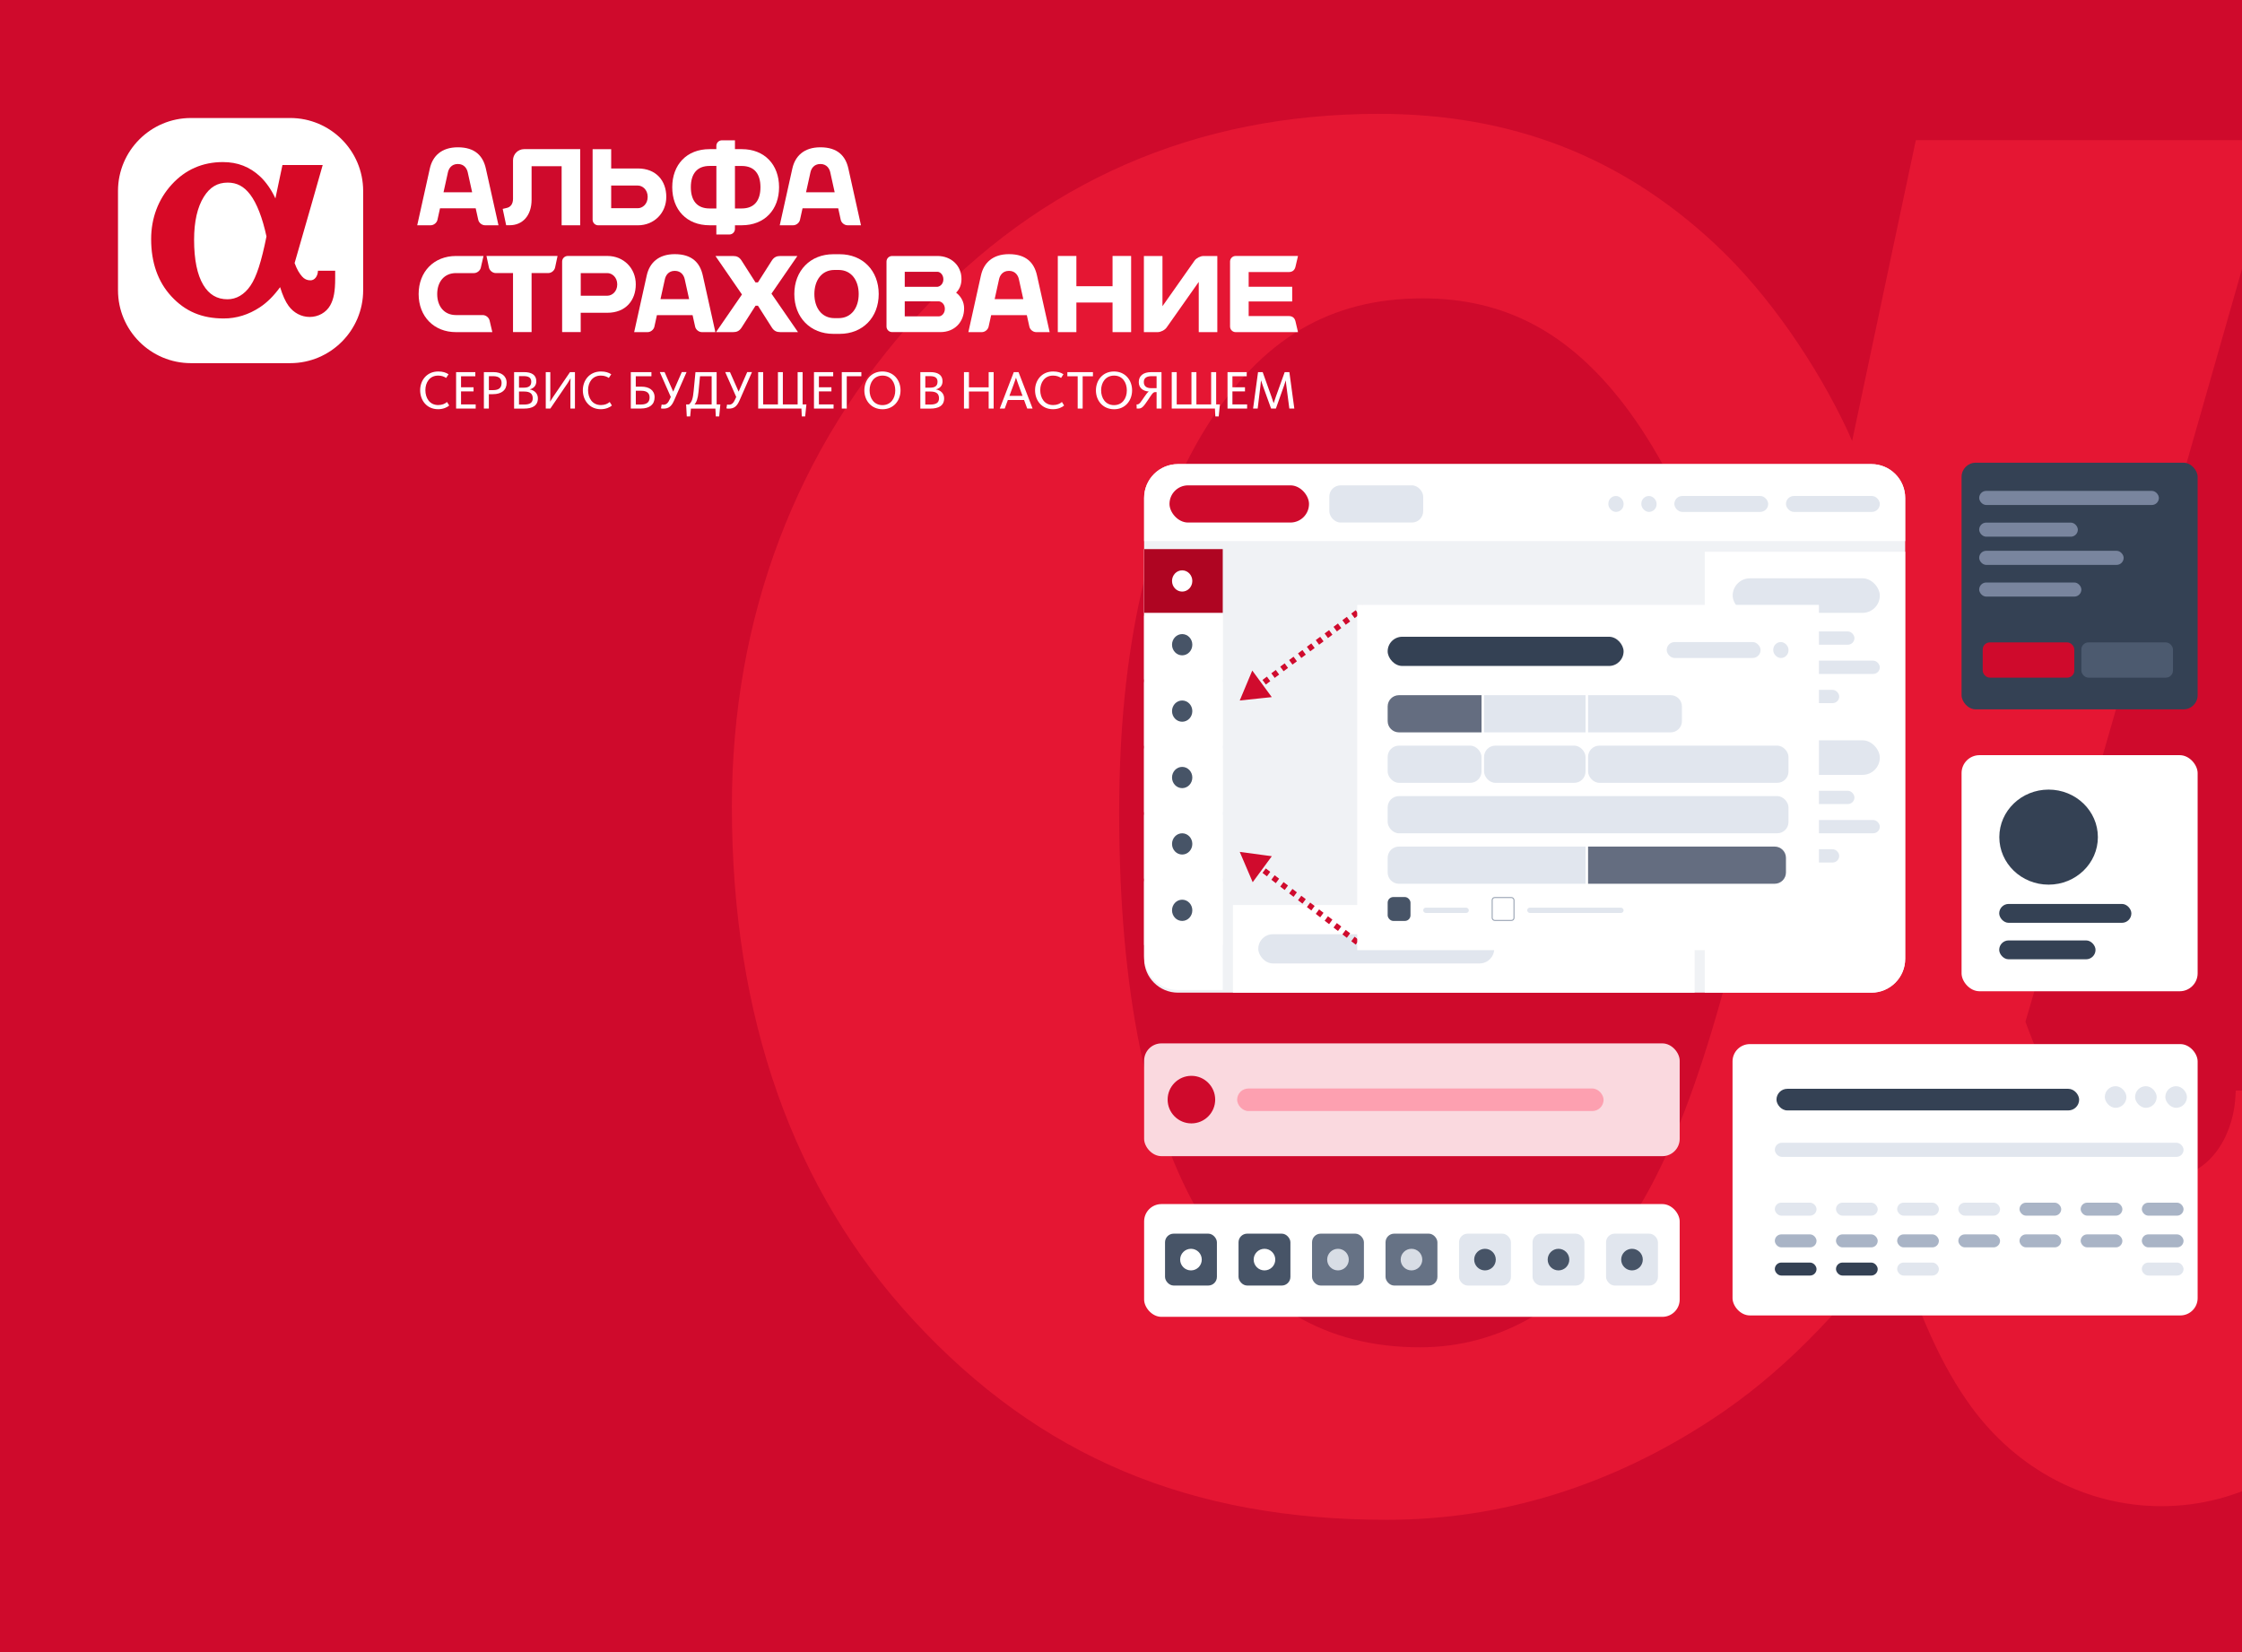
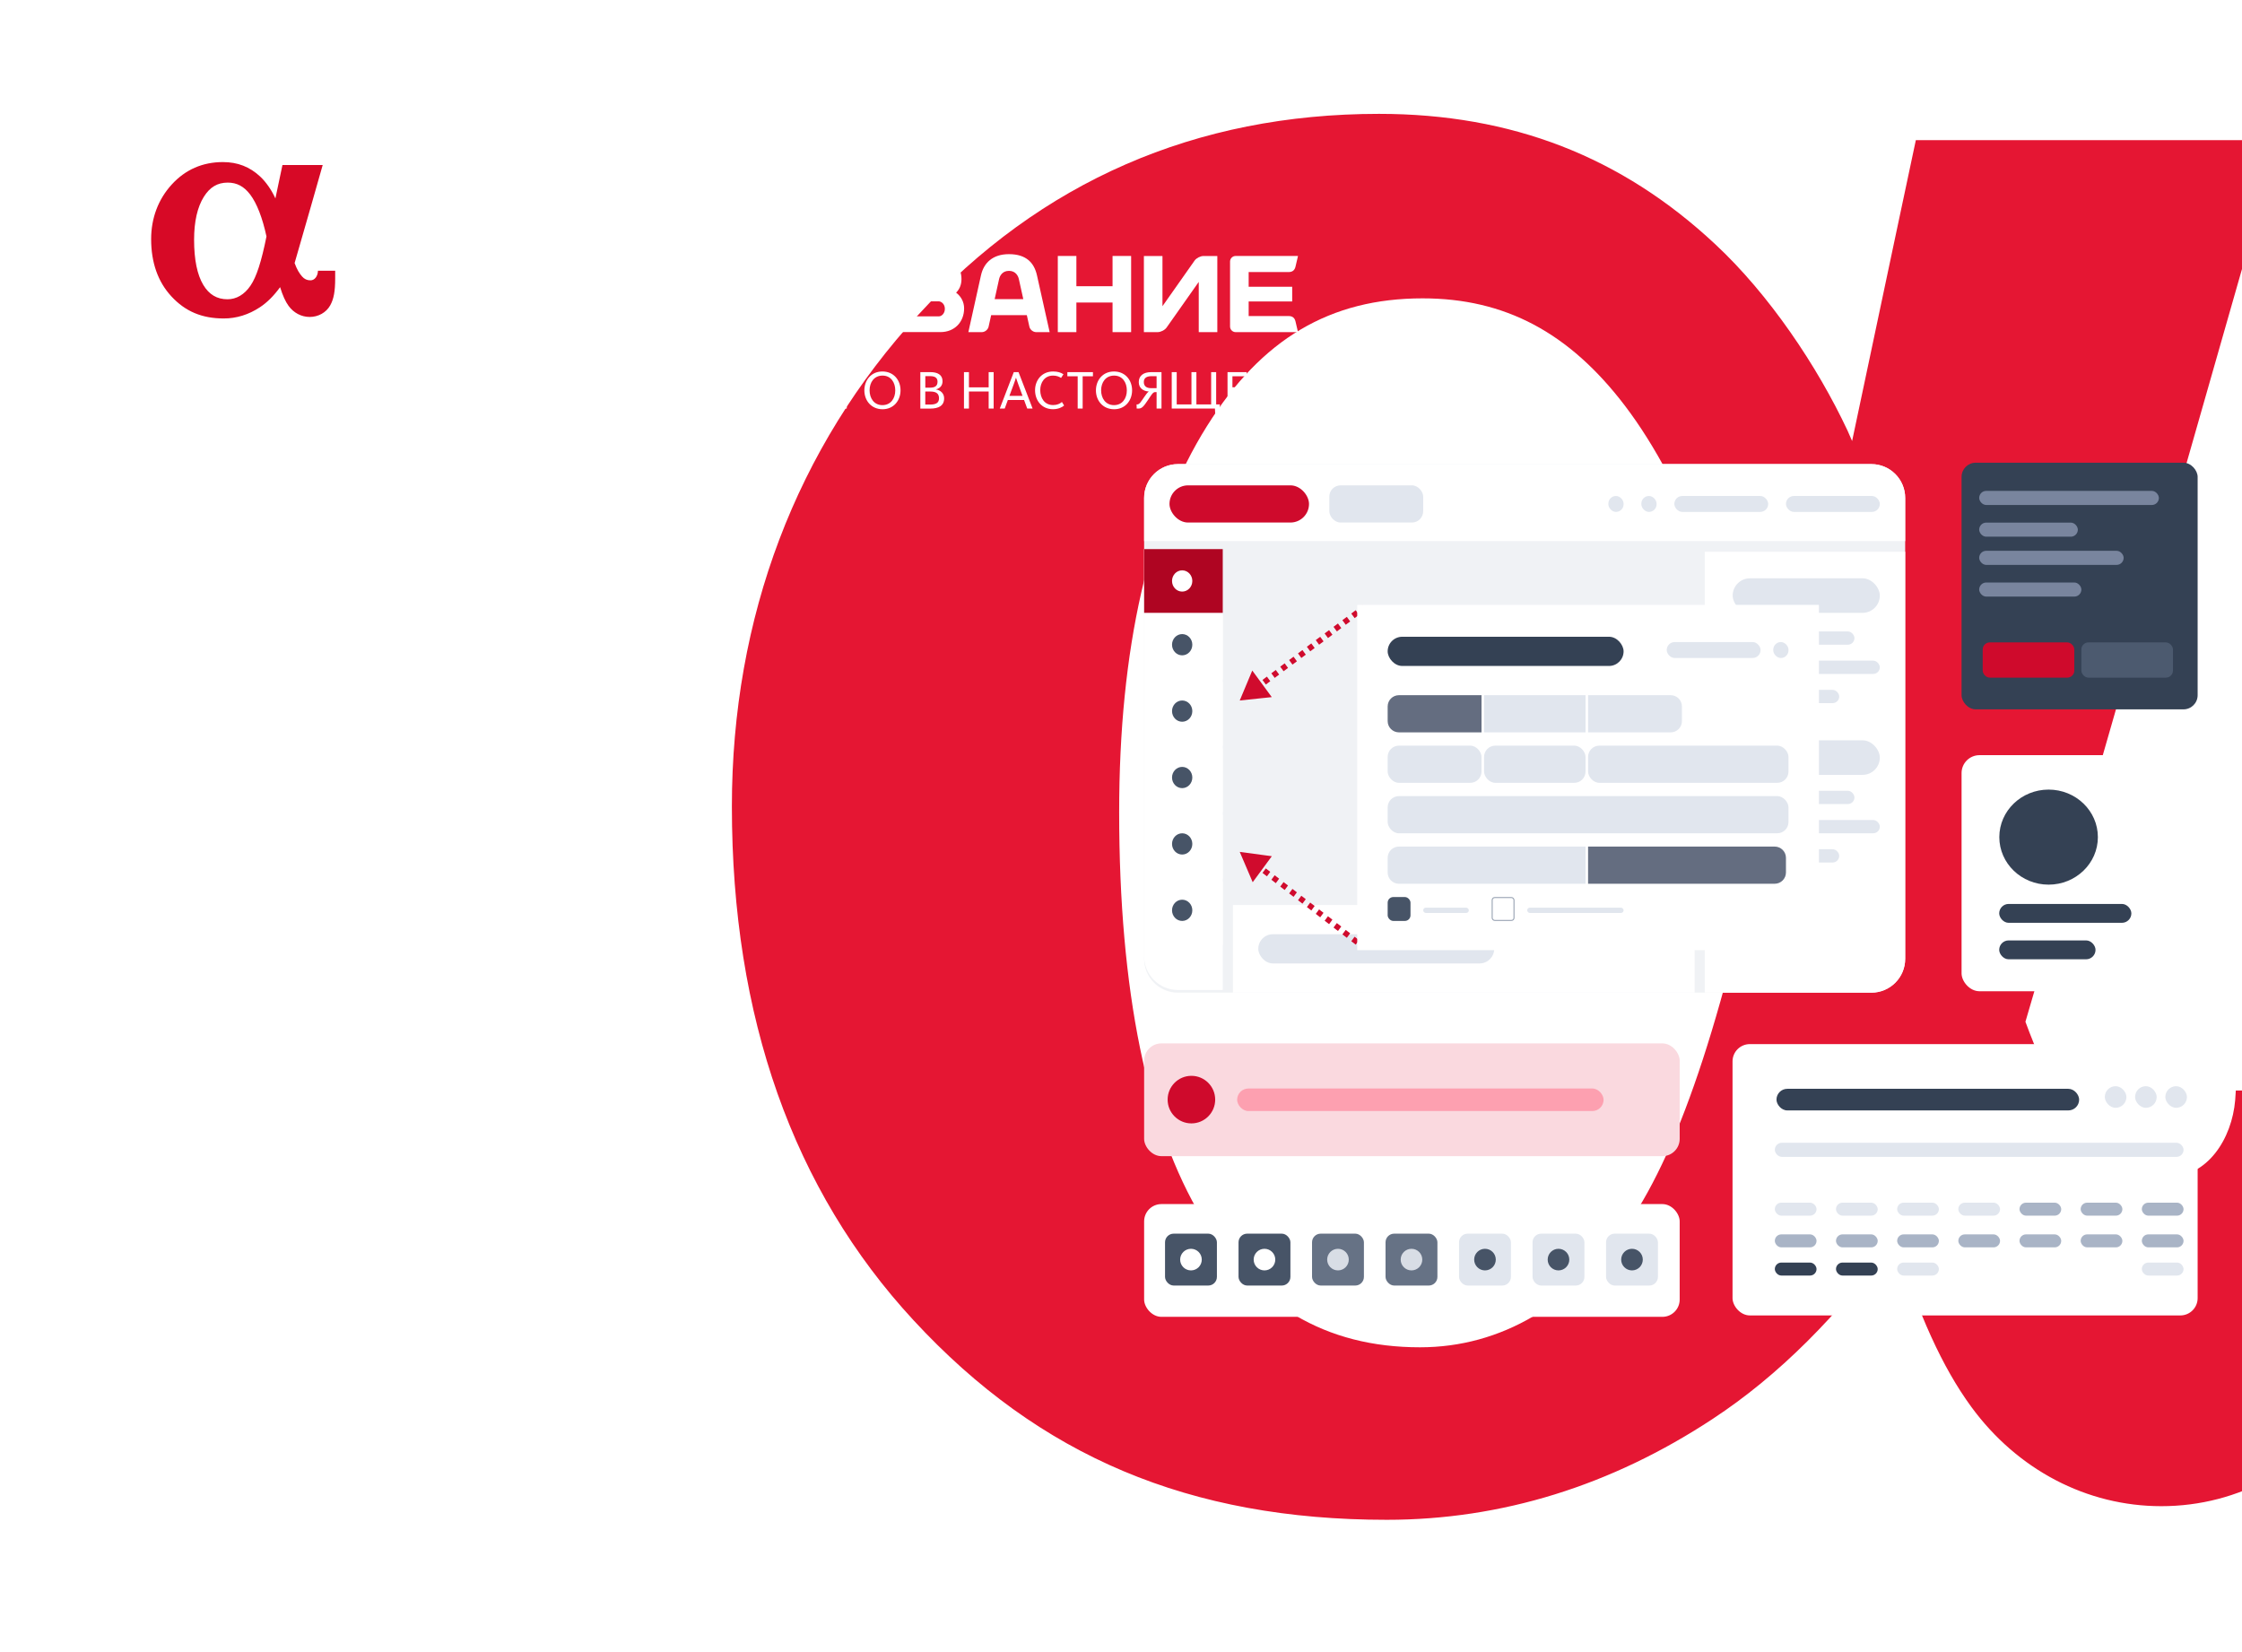
<svg xmlns="http://www.w3.org/2000/svg" width="608" height="448" viewBox="0 0 608 448" fill="none">
  <g clip-path="url(#clip0_30399_103514)">
-     <rect width="608" height="448" fill="#CF0A2C" />
    <path d="M606.324 295.71L606.148 298.348C605.266 308.723 598.74 319.186 587.982 319.186C579.693 319.186 573.079 316.109 567.611 309.866C561.086 302.392 555.266 293.424 549.269 277.069C566.112 220.181 617.964 37.997 617.964 37.997H519.551C519.551 37.997 510.469 80.729 502.268 119.593C501.827 118.626 501.474 117.746 501.033 116.779C492.832 99.282 479.781 79.85 465.142 66.222C439.745 42.481 409.939 30.875 373.961 30.875C324.313 30.875 282.25 49.164 249.005 85.389C215.936 121.351 198.476 167.425 198.476 218.686C198.476 275.839 215.054 322.703 247.77 358.05C281.897 394.979 322.638 412.125 376.077 412.125C407.206 412.125 436.924 402.892 464.437 384.78C482.25 373.085 498.476 356.819 513.82 335.804C520.257 356.555 526.782 370.799 534.543 381.438C547.065 398.584 565.936 408.432 586.13 408.432C607.206 408.432 626.43 397.705 636.218 380.383C644.948 364.996 648.476 346.004 648.476 314.702V295.71H606.324ZM441.421 332.112C426.518 353.917 407.029 365.348 385.072 365.348C359.499 365.348 340.186 353.917 325.989 330.353C311.086 305.646 303.502 268.629 303.502 220.269C303.502 175.954 311.527 140.695 327.312 115.548C342.126 91.896 360.733 80.905 385.777 80.905C408.088 80.905 425.548 90.138 440.715 110.097C456.941 131.463 470.698 166.81 480.486 212.18C468.141 273.64 456.059 310.745 441.421 332.112Z" fill="#E51633" />
    <rect x="469.841" y="283.131" width="126.128" height="73.575" rx="4.69" fill="white" />
    <rect x="310.271" y="282.939" width="145.238" height="30.576" rx="4.69" fill="#FAD9DF" />
    <rect x="310.271" y="326.511" width="145.238" height="30.576" rx="4.69" fill="white" />
    <rect x="481.758" y="295.252" width="82.078" height="5.863" rx="2.931" fill="#344154" />
    <rect x="587.21" y="294.542" width="5.863" height="5.863" rx="2.931" fill="#E1E6EE" />
    <rect x="579.002" y="294.542" width="5.863" height="5.863" rx="2.931" fill="#E1E6EE" />
    <rect x="570.794" y="294.542" width="5.863" height="5.863" rx="2.931" fill="#E1E6EE" />
    <rect x="481.308" y="309.885" width="110.84" height="3.822" rx="1.911" fill="#E1E6EE" />
    <rect x="481.308" y="326.129" width="11.312" height="3.518" rx="1.759" fill="#E1E6EE" />
    <rect x="497.896" y="326.129" width="11.312" height="3.518" rx="1.759" fill="#E1E6EE" />
    <rect x="514.483" y="326.129" width="11.312" height="3.518" rx="1.759" fill="#E1E6EE" />
    <rect x="531.071" y="326.129" width="11.312" height="3.518" rx="1.759" fill="#E1E6EE" />
    <rect x="547.66" y="326.129" width="11.312" height="3.518" rx="1.759" fill="#A9B4C6" />
    <rect x="564.248" y="326.129" width="11.312" height="3.518" rx="1.759" fill="#A9B4C6" />
    <rect x="580.835" y="326.129" width="11.312" height="3.518" rx="1.759" fill="#A9B4C6" />
    <rect x="481.308" y="334.728" width="11.312" height="3.518" rx="1.759" fill="#A9B4C6" />
    <rect x="497.896" y="334.728" width="11.312" height="3.518" rx="1.759" fill="#A9B4C6" />
    <rect x="514.483" y="334.728" width="11.312" height="3.518" rx="1.759" fill="#A9B4C6" />
    <rect x="531.072" y="334.728" width="11.312" height="3.518" rx="1.759" fill="#A9B4C6" />
    <rect x="547.66" y="334.728" width="11.312" height="3.518" rx="1.759" fill="#A9B4C6" />
    <rect x="564.248" y="334.728" width="11.312" height="3.518" rx="1.759" fill="#A9B4C6" />
    <rect x="580.835" y="334.728" width="11.312" height="3.518" rx="1.759" fill="#A9B4C6" />
    <rect x="481.308" y="342.372" width="11.312" height="3.518" rx="1.759" fill="#344154" />
    <rect x="497.896" y="342.372" width="11.312" height="3.518" rx="1.759" fill="#344154" />
    <rect x="514.483" y="342.372" width="11.312" height="3.518" rx="1.759" fill="#E1E6EE" />
    <rect x="531.072" y="342.372" width="11.312" height="3.518" rx="1.759" fill="white" />
    <rect x="547.66" y="342.372" width="11.312" height="3.518" rx="1.759" fill="white" />
-     <rect x="564.248" y="342.372" width="11.312" height="3.518" rx="1.759" fill="white" />
    <rect x="580.835" y="342.372" width="11.312" height="3.518" rx="1.759" fill="#E1E6EE" />
    <rect x="335.496" y="295.17" width="99.373" height="6.115" rx="3.058" fill="#FDA0B0" />
    <circle cx="323.094" cy="298.183" r="6.449" fill="#CF0A2C" />
    <rect x="315.939" y="334.531" width="14.07" height="14.07" rx="2.345" fill="#475467" />
    <rect x="335.873" y="334.531" width="14.07" height="14.07" rx="2.345" fill="#475467" />
    <rect x="355.806" y="334.531" width="14.07" height="14.07" rx="2.345" fill="#667285" />
    <rect x="375.739" y="334.531" width="14.07" height="14.07" rx="2.345" fill="#667285" />
    <rect x="395.672" y="334.531" width="14.07" height="14.07" rx="2.345" fill="#E1E6EE" />
    <rect x="415.605" y="334.531" width="14.07" height="14.07" rx="2.345" fill="#E1E6EE" />
    <rect x="435.539" y="334.531" width="14.07" height="14.07" rx="2.345" fill="#E1E6EE" />
    <circle cx="322.974" cy="341.566" r="2.931" fill="white" />
    <circle cx="342.908" cy="341.566" r="2.931" fill="white" />
    <circle cx="362.841" cy="341.566" r="2.931" fill="#D8DDE5" />
    <circle cx="382.775" cy="341.566" r="2.931" fill="#D8DDE5" />
    <circle cx="402.708" cy="341.566" r="2.931" fill="#475467" />
    <circle cx="422.641" cy="341.566" r="2.931" fill="#475467" />
    <circle cx="442.573" cy="341.566" r="2.931" fill="#475467" />
    <path d="M310.271 135.024C310.271 129.958 314.377 125.852 319.443 125.852H507.488C512.554 125.852 516.661 129.958 516.661 135.024V260.006C516.661 265.072 512.554 269.179 507.488 269.179H319.443C314.377 269.179 310.271 265.072 310.271 260.006V135.024Z" fill="#F0F2F5" />
    <path d="M310.271 135.024C310.271 129.958 314.377 125.852 319.443 125.852H507.488C512.554 125.852 516.661 129.958 516.661 135.024V146.738H310.271V135.024Z" fill="white" />
    <rect x="360.492" y="131.613" width="25.455" height="10.083" rx="3.058" fill="#E1E6EE" />
    <rect x="484.327" y="134.494" width="25.455" height="4.321" rx="2.161" fill="#E1E6EE" />
    <rect x="454.056" y="134.494" width="25.455" height="4.321" rx="2.161" fill="#E1E6EE" />
    <rect x="445.112" y="134.494" width="4.128" height="4.321" rx="2.064" fill="#E1E6EE" />
    <rect x="436.168" y="134.494" width="4.128" height="4.321" rx="2.064" fill="#E1E6EE" />
    <path d="M310.271 148.899H331.598V268.459H319.443C314.377 268.459 310.271 264.352 310.271 259.286V148.899Z" fill="white" />
    <rect x="310.271" y="148.899" width="21.327" height="17.286" fill="#AF0522" />
    <g filter="url(#filter0_d_30399_103514)">
      <rect x="310.271" y="166.185" width="21.327" height="17.286" fill="white" />
    </g>
    <g filter="url(#filter1_d_30399_103514)">
      <rect x="310.271" y="184.189" width="21.327" height="17.286" fill="white" />
    </g>
    <g filter="url(#filter2_d_30399_103514)">
      <rect x="310.271" y="202.196" width="21.327" height="17.286" fill="white" />
    </g>
    <g filter="url(#filter3_d_30399_103514)">
      <rect x="310.271" y="220.202" width="21.327" height="17.286" fill="white" />
    </g>
    <g filter="url(#filter4_d_30399_103514)">
      <rect x="310.271" y="238.208" width="21.327" height="17.286" fill="white" />
    </g>
    <path d="M462.312 149.62H516.661V260.006C516.661 265.072 512.554 269.179 507.488 269.179H462.312V149.62Z" fill="white" />
    <rect x="334.35" y="245.41" width="125.21" height="23.768" fill="white" />
    <rect x="317.15" y="131.613" width="37.838" height="10.083" rx="5.042" fill="#CF0A2C" />
    <ellipse cx="320.59" cy="157.541" rx="2.752" ry="2.881" fill="white" />
    <ellipse cx="320.59" cy="174.827" rx="2.752" ry="2.881" fill="#475467" />
    <ellipse cx="320.59" cy="192.834" rx="2.752" ry="2.881" fill="#475467" />
    <ellipse cx="320.59" cy="210.84" rx="2.752" ry="2.881" fill="#475467" />
    <ellipse cx="320.59" cy="228.846" rx="2.752" ry="2.881" fill="#475467" />
    <ellipse cx="320.59" cy="246.851" rx="2.752" ry="2.881" fill="#475467" />
    <path d="M336.2 189.953L344.888 189.037L339.599 181.831L336.2 189.953ZM369.453 164.121L368.851 164.571L369.767 165.819L370.369 165.369L369.453 164.121ZM367.647 165.471L366.443 166.371L367.359 167.619L368.563 166.719L367.647 165.471ZM365.239 167.272L364.035 168.172L364.951 169.42L366.155 168.52L365.239 167.272ZM362.831 169.072L361.627 169.972L362.543 171.221L363.747 170.32L362.831 169.072ZM360.423 170.873L359.219 171.773L360.135 173.021L361.339 172.121L360.423 170.873ZM358.015 172.673L356.811 173.574L357.727 174.822L358.931 173.921L358.015 172.673ZM355.607 174.474L354.403 175.374L355.319 176.622L356.523 175.722L355.607 174.474ZM353.199 176.274L351.995 177.175L352.911 178.423L354.115 177.523L353.199 176.274ZM350.791 178.075L349.587 178.975L350.503 180.223L351.707 179.323L350.791 178.075ZM348.383 179.876L347.18 180.776L348.096 182.024L349.3 181.124L348.383 179.876ZM345.976 181.676L344.772 182.577L345.688 183.825L346.892 182.924L345.976 181.676ZM343.568 183.477L342.364 184.377L343.28 185.625L344.484 184.725L343.568 183.477ZM341.16 185.277L339.956 186.178L340.872 187.426L342.076 186.526L341.16 185.277ZM338.752 187.078L337.548 187.978L338.464 189.226L339.668 188.326L338.752 187.078Z" fill="#D00B2D" />
    <rect x="341.229" y="253.333" width="63.981" height="7.923" rx="3.961" fill="#E1E6EE" />
    <rect x="469.879" y="156.821" width="39.902" height="9.363" rx="4.682" fill="#E1E6EE" />
    <rect x="469.879" y="200.756" width="39.902" height="9.363" rx="4.682" fill="#E1E6EE" />
    <rect x="469.879" y="171.227" width="33.023" height="3.601" rx="1.801" fill="#E1E6EE" />
    <rect x="469.879" y="214.44" width="33.023" height="3.601" rx="1.801" fill="#E1E6EE" />
    <rect x="469.879" y="179.149" width="39.902" height="3.601" rx="1.801" fill="#E1E6EE" />
    <rect x="469.879" y="222.363" width="39.902" height="3.601" rx="1.801" fill="#E1E6EE" />
    <rect x="469.879" y="187.071" width="28.895" height="3.601" rx="1.801" fill="#E1E6EE" />
    <rect x="469.879" y="230.286" width="28.895" height="3.601" rx="1.801" fill="#E1E6EE" />
    <path d="M336.2 231.007L339.715 239.231L344.902 232.18L336.2 231.007ZM370.359 256.325L369.757 255.862L368.859 257.083L369.461 257.546L370.359 256.325ZM368.553 254.936L367.349 254.01L366.451 255.231L367.655 256.157L368.553 254.936ZM366.146 253.084L364.942 252.158L364.043 253.379L365.247 254.305L366.146 253.084ZM363.738 251.232L362.534 250.306L361.635 251.527L362.839 252.453L363.738 251.232ZM361.33 249.38L360.126 248.454L359.227 249.675L360.431 250.601L361.33 249.38ZM358.922 247.528L357.718 246.602L356.82 247.823L358.023 248.749L358.922 247.528ZM356.514 245.676L355.31 244.75L354.412 245.971L355.616 246.897L356.514 245.676ZM354.106 243.824L352.902 242.898L352.004 244.119L353.208 245.045L354.106 243.824ZM351.698 241.972L350.494 241.046L349.596 242.267L350.8 243.193L351.698 241.972ZM349.29 240.12L348.086 239.194L347.188 240.415L348.392 241.341L349.29 240.12ZM346.882 238.268L345.678 237.342L344.78 238.563L345.984 239.489L346.882 238.268ZM344.475 236.416L343.271 235.49L342.372 236.711L343.576 237.637L344.475 236.416ZM342.067 234.564L340.863 233.637L339.964 234.859L341.168 235.785L342.067 234.564ZM339.659 232.711L338.455 231.785L337.556 233.007L338.76 233.933L339.659 232.711Z" fill="#D00B2D" />
    <g filter="url(#filter5_d_30399_103514)">
      <rect x="368.06" y="164.024" width="125.21" height="93.631" fill="white" />
    </g>
    <rect x="376.315" y="172.667" width="63.981" height="7.923" rx="3.961" fill="#344154" />
    <path d="M376.315 191.57C376.315 189.882 377.684 188.513 379.373 188.513H401.77V198.596H379.373C377.684 198.596 376.315 197.227 376.315 195.538V191.57Z" fill="#646D80" />
    <rect x="376.315" y="243.25" width="6.192" height="6.482" rx="1.529" fill="#475467" />
    <rect x="404.66" y="243.388" width="5.916" height="6.206" rx="0.69" fill="white" stroke="#98A3B3" stroke-width="0.276" />
    <rect x="376.315" y="202.197" width="25.455" height="10.083" rx="3.058" fill="#E1E6EE" />
    <rect x="376.315" y="215.881" width="108.699" height="10.083" rx="3.058" fill="#E1E6EE" />
    <path d="M376.315 232.623C376.315 230.934 377.684 229.565 379.373 229.565H429.977V239.649H379.373C377.684 239.649 376.315 238.28 376.315 236.591V232.623Z" fill="#E1E6EE" />
    <path d="M430.665 229.565H481.269C482.958 229.565 484.327 230.934 484.327 232.623V236.591C484.327 238.28 482.958 239.649 481.269 239.649H430.665V229.565Z" fill="#646D80" />
    <rect x="402.458" y="202.197" width="27.519" height="10.083" rx="3.058" fill="#E1E6EE" />
    <rect x="430.665" y="202.197" width="54.35" height="10.083" rx="3.058" fill="#E1E6EE" />
    <rect x="402.458" y="188.513" width="27.519" height="10.083" fill="#E1E6EE" />
    <path d="M430.665 188.513H453.062C454.751 188.513 456.12 189.882 456.12 191.57V195.538C456.12 197.227 454.751 198.596 453.062 198.596H430.665V188.513Z" fill="#E1E6EE" />
    <rect x="451.992" y="174.107" width="25.455" height="4.321" rx="2.161" fill="#E1E6EE" />
    <rect x="480.887" y="174.107" width="4.128" height="4.321" rx="2.064" fill="#E1E6EE" />
    <rect x="385.947" y="246.131" width="12.383" height="1.44" rx="0.72" fill="#E1E6EE" />
    <rect x="414.154" y="246.131" width="26.143" height="1.44" rx="0.72" fill="#E1E6EE" />
    <rect x="531.95" y="125.471" width="64.019" height="66.886" rx="3.842" fill="#344154" />
    <rect x="536.728" y="133.115" width="48.731" height="3.822" rx="1.911" fill="#79859E" />
    <rect x="536.728" y="141.715" width="26.754" height="3.822" rx="1.911" fill="#79859E" />
    <rect x="536.728" y="157.958" width="27.71" height="3.822" rx="1.911" fill="#79859E" />
    <rect x="537.683" y="174.202" width="24.843" height="9.555" rx="1.921" fill="#CF0A2C" />
    <rect x="564.437" y="174.202" width="24.843" height="9.555" rx="1.921" fill="#4C5A6F" />
    <rect x="536.728" y="149.359" width="39.176" height="3.822" rx="1.911" fill="#79859E" />
    <rect x="531.95" y="204.778" width="64.019" height="64.019" rx="4.86" fill="white" />
    <rect x="542.157" y="245.122" width="35.841" height="5.119" rx="2.56" fill="#344154" />
    <rect x="542.157" y="255.012" width="26.122" height="5.119" rx="2.56" fill="#344154" />
    <ellipse cx="555.552" cy="227.003" rx="13.364" ry="12.887" fill="#344154" />
    <path d="M78.701 32H51.785C40.871 32 32 40.871 32 51.776V78.701C32 89.606 40.871 98.476 51.785 98.476H78.71C89.615 98.476 98.486 89.606 98.486 78.701V51.776C98.476 40.871 89.606 32 78.701 32Z" fill="white" />
    <path d="M86.221 73.409L86.202 73.703C86.104 74.857 85.38 76.02 84.187 76.02C83.268 76.02 82.534 75.678 81.928 74.984C81.204 74.153 80.559 73.155 79.894 71.336C81.762 65.008 87.512 44.743 87.512 44.743H76.598C76.598 44.743 75.59 49.497 74.681 53.819C74.632 53.712 74.593 53.614 74.544 53.507C73.634 51.56 72.187 49.399 70.563 47.883C67.746 45.242 64.441 43.951 60.45 43.951C54.944 43.951 50.279 45.986 46.592 50.015C42.924 54.015 40.988 59.14 40.988 64.842C40.988 71.199 42.827 76.412 46.455 80.343C50.24 84.451 54.758 86.358 60.685 86.358C64.138 86.358 67.433 85.331 70.485 83.317C72.461 82.016 74.26 80.207 75.962 77.869C76.676 80.177 77.4 81.761 78.26 82.945C79.649 84.852 81.742 85.948 83.982 85.948C86.319 85.948 88.451 84.754 89.537 82.828C90.505 81.116 90.896 79.004 90.896 75.522V73.409H86.221ZM67.932 77.458C66.279 79.884 64.118 81.155 61.683 81.155C58.846 81.155 56.705 79.884 55.13 77.263C53.477 74.514 52.636 70.397 52.636 65.018C52.636 60.089 53.526 56.167 55.277 53.37C56.92 50.739 58.983 49.516 61.761 49.516C64.235 49.516 66.172 50.543 67.854 52.763C69.654 55.14 71.179 59.071 72.265 64.118C70.896 70.954 69.556 75.082 67.932 77.458Z" fill="#D70926" />
    <path d="M131.758 45.713C131.005 42.319 128.863 39.942 124.159 39.942C119.738 39.942 117.313 42.309 116.56 45.713L113.146 61.087H116.795C117.626 61.087 118.457 60.422 118.633 59.61L119.328 56.481H129L129.695 59.61C129.871 60.422 130.702 61.087 131.533 61.087H135.181L131.758 45.713ZM120.276 52.148L121.479 46.7C121.675 45.82 122.359 44.471 124.159 44.471C125.959 44.471 126.643 45.82 126.839 46.7L128.042 52.148H120.276Z" fill="white" />
    <path d="M144.169 45.075H152.307V61.086H157.343V40.44H142.145C140.482 40.44 139.123 41.799 139.123 43.462V53.897C139.123 55.296 138.477 56.176 137.362 56.401L136.326 56.645L137.265 61.076H138.223C141.675 61.076 144.16 58.513 144.16 54.142V45.075" fill="white" />
    <path d="M201.149 40.441H199.31V38.045H195.779C194.948 38.045 194.263 38.72 194.263 39.551V40.441H192.425C186.195 40.441 182.302 44.686 182.302 50.759C182.302 56.843 186.195 61.087 192.425 61.087H194.263V63.591H197.794C198.625 63.591 199.31 62.906 199.31 62.085V61.087H201.149C207.379 61.087 211.271 56.843 211.271 50.759C211.271 44.696 207.379 40.441 201.149 40.441ZM192.435 56.53C188.982 56.53 187.349 54.349 187.349 50.759C187.349 47.18 188.982 44.999 192.435 44.999H194.273V56.53H192.435ZM201.149 56.53H199.31V45.008H201.149C204.601 45.008 206.225 47.189 206.225 50.769C206.225 54.349 204.591 56.53 201.149 56.53Z" fill="white" />
    <path d="M172.982 45.683H165.745V40.45H160.708V59.58C160.708 60.412 161.393 61.096 162.224 61.096H172.982C177.374 61.096 180.689 57.791 180.689 53.389C180.689 48.988 177.911 45.683 172.982 45.683ZM172.982 56.46H165.745V50.318H172.982C174.215 50.318 175.642 51.414 175.642 53.389C175.652 55.355 174.215 56.46 172.982 56.46Z" fill="white" />
    <path d="M230.069 45.713C229.316 42.319 227.174 39.942 222.47 39.942C218.049 39.942 215.624 42.309 214.871 45.713L211.458 61.087H215.106C215.937 61.087 216.768 60.422 216.944 59.61L217.639 56.481H227.311L227.996 59.61C228.172 60.422 229.003 61.087 229.835 61.087H233.483L230.069 45.713ZM218.587 52.148L219.79 46.7C219.986 45.82 220.67 44.471 222.47 44.471C224.27 44.471 224.954 45.82 225.15 46.7L226.353 52.148H218.587Z" fill="white" />
    <path d="M259.283 79.355C260.173 78.484 260.74 77.291 260.74 75.638C260.74 71.98 257.904 69.418 254.246 69.418H241.923C241.091 69.418 240.407 70.093 240.407 70.924V88.548C240.407 89.379 241.091 90.054 241.923 90.054H255.028C258.891 90.054 261.454 87.296 261.454 83.629C261.454 81.8 260.574 80.352 259.283 79.355ZM254.246 73.702C254.911 73.702 255.83 74.455 255.83 75.736C255.83 77.027 254.911 77.692 254.246 77.77H245.356V73.702H254.246ZM254.647 85.78H245.356V81.712H254.647C255.322 81.79 256.231 82.455 256.231 83.746C256.231 85.027 255.322 85.78 254.647 85.78Z" fill="white" />
    <path d="M225.99 68.939C219.76 68.939 215.408 73.38 215.408 79.737C215.408 86.094 219.76 90.534 225.99 90.534H227.712C233.942 90.534 238.294 86.094 238.294 79.737C238.294 73.38 233.942 68.939 227.712 68.939H225.99ZM220.846 79.737C220.846 76.04 222.822 73.204 226.294 73.204H227.418C230.89 73.204 232.866 76.04 232.866 79.737C232.866 83.444 230.89 86.27 227.418 86.27H226.294C222.822 86.27 220.846 83.444 220.846 79.737Z" fill="white" />
    <path d="M131.924 69.41L132.589 72.53C132.765 73.361 133.587 74.046 134.428 74.046H139.123V90.056H144.159V74.046H148.707C149.539 74.046 150.36 73.371 150.536 72.53L151.201 69.41H131.924Z" fill="white" />
    <path d="M301.709 69.41V77.616H291.9V69.41H286.863V90.066H291.9V82.036H301.709V90.066H306.746V69.41H301.709Z" fill="white" />
    <path d="M190.586 74.69C189.833 71.287 187.691 68.92 182.987 68.92C178.566 68.92 176.141 71.287 175.388 74.69L171.975 90.065H175.623C176.454 90.065 177.285 89.4 177.461 88.588L178.146 85.458H187.819L188.513 88.588C188.689 89.4 189.52 90.065 190.352 90.065H194L190.586 74.69ZM179.114 81.126L180.317 75.678C180.513 74.798 181.197 73.448 182.997 73.448C184.796 73.448 185.481 74.798 185.677 75.678L186.88 81.116H179.114V81.126Z" fill="white" />
    <path d="M281.219 74.69C280.466 71.287 278.324 68.92 273.62 68.92C269.199 68.92 266.774 71.287 266.021 74.69L262.607 90.065H266.255C267.087 90.065 267.918 89.4 268.094 88.588L268.789 85.458H278.461L279.156 88.588C279.332 89.4 280.163 90.065 280.994 90.065H284.652L281.219 74.69ZM269.737 81.126L270.94 75.678C271.136 74.798 271.82 73.448 273.62 73.448C275.42 73.448 276.104 74.798 276.3 75.678L277.503 81.116H269.737V81.126Z" fill="white" />
    <path d="M133.499 90.005V90.064H123.65C117.684 90.064 113.528 85.819 113.528 79.736C113.528 73.663 117.694 69.418 123.65 69.418H131.122L130.389 72.587C130.203 73.398 129.372 74.054 128.54 74.054H123.65C120.462 74.054 118.565 76.43 118.565 79.746C118.565 83.061 120.462 85.438 123.65 85.438H130.927C131.758 85.438 132.589 86.103 132.775 86.915L133.499 90.005Z" fill="white" />
    <path d="M164.718 69.41H153.959C153.128 69.41 152.443 70.095 152.443 70.916V90.056H157.48V84.814H164.708C169.637 84.814 172.415 81.499 172.415 77.107C172.424 72.726 169.119 69.41 164.718 69.41ZM164.718 80.188H157.49V74.056H164.718C165.95 74.056 167.388 75.151 167.388 77.127C167.388 79.093 165.95 80.188 164.718 80.188Z" fill="white" />
    <path d="M349.477 85.704H338.621V81.743H350.426V77.753H338.621V73.772H349.477C350.367 73.772 351.081 73.381 351.325 72.295L352 69.41H335.09C334.259 69.41 333.574 70.085 333.574 70.926V88.55C333.574 89.381 334.259 90.066 335.09 90.066H352L351.325 87.181C351.081 86.095 350.377 85.704 349.477 85.704Z" fill="white" />
    <path d="M310.208 90.064V69.418H315.245V83.032L323.979 70.631C324.468 69.966 325.554 69.418 326.385 69.418H330.121V90.064H325.084V76.44L316.35 88.841C315.861 89.516 314.776 90.064 313.945 90.064H310.208Z" fill="white" />
    <path d="M209.209 79.629L216.241 69.418H211.615C210.617 69.418 209.913 69.721 209.287 70.689L205.541 76.577H204.876L201.12 70.689C200.504 69.721 199.8 69.418 198.793 69.418H194.02L201.208 79.853L194.177 90.064H198.803C199.81 90.064 200.514 89.761 201.13 88.793L204.886 82.905H205.551L209.297 88.793C209.913 89.761 210.617 90.064 211.624 90.064H216.407L209.209 79.629Z" fill="white" />
    <path d="M113.938 105.821C113.938 103.151 115.738 100.735 118.838 100.735C120.1 100.735 120.912 101.019 121.645 101.488L120.99 102.486C120.423 102.105 119.728 101.85 118.809 101.85C116.52 101.85 115.357 103.718 115.357 105.792C115.357 107.894 116.481 109.841 118.838 109.841C119.904 109.841 120.667 109.489 121.225 109.009L121.821 109.958C121.313 110.437 120.208 110.965 118.809 110.965C115.67 110.965 113.938 108.491 113.938 105.821Z" fill="white" />
    <path d="M123.689 100.911H128.902V102.036H125.029V105.019H128.423V106.134H125.029V109.664H129V110.789H123.689V100.911Z" fill="white" />
    <path d="M131.23 100.911H133.852C135.886 100.911 137.392 101.879 137.392 103.816C137.392 105.791 136.013 106.887 133.685 106.887H132.57V110.789H131.221V100.911H131.23ZM133.695 105.791C135.338 105.791 136.023 105.126 136.023 103.845C136.023 102.75 135.397 102.007 133.734 102.007H132.58V105.791H133.695Z" fill="white" />
    <path d="M139.416 100.911H142.164C144.002 100.911 145.44 101.576 145.44 103.376C145.44 104.559 144.756 105.293 143.68 105.576V105.606C144.883 105.811 145.87 106.662 145.87 108.021C145.87 110.036 144.345 110.799 142.115 110.799H139.416V100.911ZM142.027 105.126C143.455 105.126 144.071 104.608 144.071 103.493C144.071 102.456 143.377 101.997 142.056 101.997H140.746V105.126H142.027ZM142.086 109.704C143.719 109.704 144.472 109.195 144.472 108.012C144.472 106.867 143.866 106.173 142.174 106.173H140.746V109.704H142.086Z" fill="white" />
    <path d="M147.994 100.911H149.236V107.513C149.236 108.256 149.197 108.716 149.177 108.892H149.206C149.373 108.628 149.666 108.109 150.155 107.395L154.576 100.911H155.916V110.789H154.683V103.757C154.683 103.249 154.732 102.808 154.732 102.632H154.703C154.537 102.916 154.224 103.464 153.901 103.953L149.246 110.789H148.003V100.911H147.994Z" fill="white" />
    <path d="M158.058 105.821C158.058 103.151 159.857 100.735 162.958 100.735C164.219 100.735 165.031 101.019 165.764 101.488L165.109 102.486C164.542 102.105 163.848 101.85 162.928 101.85C160.64 101.85 159.476 103.718 159.476 105.792C159.476 107.894 160.6 109.841 162.958 109.841C164.024 109.841 164.786 109.489 165.344 109.009L165.94 109.958C165.432 110.437 164.327 110.965 162.928 110.965C159.799 110.965 158.058 108.491 158.058 105.821Z" fill="white" />
    <path d="M171.065 100.911H176.659V102.036H172.415V104.853H173.989C176.004 104.853 177.52 105.801 177.52 107.728C177.52 109.704 176.141 110.779 173.813 110.779H171.065V100.911ZM173.813 109.694C175.476 109.694 176.16 109.009 176.16 107.777C176.16 106.691 175.525 105.958 173.882 105.958H172.424V109.694H173.813Z" fill="white" />
    <path d="M179.251 110.73L179.427 109.704C179.545 109.733 179.711 109.752 179.907 109.752C180.718 109.752 181.198 109.263 181.657 108.207L181.912 107.64L178.929 100.901H180.22L182.567 106.202L184.895 100.901H186.186L182.763 108.686C182.078 110.232 181.266 110.809 179.917 110.809C179.623 110.819 179.388 110.789 179.251 110.73Z" fill="white" />
    <path d="M186.068 109.664H186.85C187.623 109.009 187.916 108.109 188.112 105.997L188.601 100.911H194.342V109.664H195.349L195.036 112.931H194.117L194.009 110.799H187.369L187.163 112.931H186.244L186.068 109.664ZM192.992 109.664V102.036H189.833L189.432 106.222C189.256 108.119 188.865 109.097 188.337 109.664H192.992Z" fill="white" />
    <path d="M196.993 110.73L197.169 109.704C197.286 109.733 197.452 109.752 197.648 109.752C198.46 109.752 198.939 109.263 199.399 108.207L199.653 107.64L196.67 100.901H197.961L200.308 106.202L202.636 100.901H203.927L200.504 108.686C199.819 110.232 199.007 110.809 197.658 110.809C197.364 110.819 197.13 110.789 196.993 110.73Z" fill="white" />
    <path d="M217.335 110.789H205.608V100.911H206.958V109.664H210.968V100.911H212.298V109.664H216.308V100.911H217.658V109.664H218.685L218.352 112.921H217.433L217.335 110.789Z" fill="white" />
    <path d="M220.739 100.911H225.952V102.036H222.079V105.019H225.473V106.134H222.079V109.664H226.05V110.789H220.739V100.911Z" fill="white" />
    <path d="M228.279 100.911H233.59V102.026H229.629V110.789H228.279V100.911Z" fill="white" />
    <path d="M234.402 105.87C234.402 103.151 236.202 100.735 239.302 100.735C242.383 100.735 244.212 103.122 244.212 105.841C244.212 108.54 242.412 110.975 239.332 110.975C236.231 110.965 234.402 108.569 234.402 105.87ZM242.784 105.87C242.784 103.718 241.61 101.85 239.332 101.85C237.043 101.85 235.82 103.689 235.82 105.841C235.82 107.992 237.023 109.86 239.302 109.86C241.581 109.86 242.784 108.012 242.784 105.87Z" fill="white" />
    <path d="M249.591 100.911H252.329C254.168 100.911 255.606 101.576 255.606 103.376C255.606 104.559 254.921 105.293 253.845 105.576V105.606C255.048 105.811 256.036 106.662 256.036 108.021C256.036 110.036 254.51 110.799 252.28 110.799H249.581V100.911H249.591ZM252.202 105.126C253.63 105.126 254.246 104.608 254.246 103.493C254.246 102.456 253.552 101.997 252.232 101.997H250.931V105.126H252.202ZM252.261 109.704C253.894 109.704 254.647 109.195 254.647 108.012C254.647 106.867 254.041 106.173 252.349 106.173H250.921V109.704H252.261Z" fill="white" />
    <path d="M261.414 100.911H262.763V105.038H268.113V100.911H269.463V110.789H268.113V106.163H262.763V110.789H261.414V100.911Z" fill="white" />
    <path d="M274.923 100.911H276.214L280.028 110.789H278.571L277.71 108.461H273.319L272.468 110.789H271.128L274.923 100.911ZM277.299 107.347L276.126 104.158C275.813 103.327 275.676 102.867 275.529 102.447H275.5C275.363 102.897 275.206 103.395 274.923 104.158L273.739 107.347H277.299Z" fill="white" />
    <path d="M280.692 105.821C280.692 103.151 282.482 100.735 285.592 100.735C286.854 100.735 287.666 101.019 288.399 101.488L287.744 102.486C287.177 102.105 286.482 101.85 285.563 101.85C283.284 101.85 282.101 103.718 282.101 105.792C282.101 107.894 283.225 109.841 285.592 109.841C286.658 109.841 287.411 109.489 287.979 109.009L288.575 109.958C288.067 110.437 286.962 110.965 285.563 110.965C282.423 110.965 280.692 108.491 280.692 105.821Z" fill="white" />
    <path d="M292.252 102.036H289.455V100.911H296.389V102.036H293.601V110.789H292.252V102.036Z" fill="white" />
    <path d="M297.201 105.87C297.201 103.151 299 100.735 302.101 100.735C305.181 100.735 307.01 103.122 307.01 105.841C307.01 108.54 305.22 110.975 302.13 110.975C299.02 110.965 297.201 108.569 297.201 105.87ZM305.582 105.87C305.582 103.718 304.409 101.85 302.13 101.85C299.851 101.85 298.609 103.689 298.609 105.841C298.609 107.992 299.812 109.86 302.101 109.86C304.379 109.86 305.582 108.012 305.582 105.87Z" fill="white" />
    <path d="M308.224 109.674H308.37C309.035 109.674 309.436 108.902 310.297 107.659C310.727 107.024 311.187 106.398 311.51 106.192V106.163C309.994 106.056 308.82 105.224 308.82 103.61C308.82 101.909 310.062 100.911 312.175 100.911H314.982V110.789H313.652V106.32H313.251C312.615 106.339 312.214 107.151 311.353 108.413C310.18 110.144 309.71 110.789 308.771 110.789H308.253L308.224 109.674ZM313.652 105.273V102.007H312.312C310.874 102.007 310.189 102.544 310.189 103.591C310.189 104.647 310.825 105.263 312.224 105.263H313.652V105.273Z" fill="white" />
    <path d="M329.475 110.789H317.758V100.911H319.108V109.664H323.108V100.911H324.448V109.664H328.448V100.911H329.808V109.664H330.825L330.502 112.921H329.583L329.475 110.789Z" fill="white" />
    <path d="M332.889 100.911H338.092V102.036H334.219V105.019H337.622V106.134H334.219V109.664H338.199V110.789H332.889V100.911Z" fill="white" />
    <path d="M341.163 100.911H342.425L344.782 107.513C345.065 108.315 345.232 108.804 345.388 109.303H345.418C345.554 108.833 345.731 108.295 346.014 107.513L348.391 100.911H349.662L351.002 110.789H349.652L348.841 104.588C348.753 103.875 348.704 103.474 348.674 103.19H348.645C348.557 103.513 348.44 103.933 348.215 104.569L346.004 110.789H344.704L342.454 104.569C342.229 103.933 342.102 103.513 341.994 103.19H341.965C341.936 103.532 341.887 103.943 341.818 104.618L341.065 110.789H339.823L341.163 100.911Z" fill="white" />
  </g>
  <defs>
    <filter id="filter0_d_30399_103514" x="310.271" y="166.185" width="21.327" height="18.05" filterUnits="userSpaceOnUse" color-interpolation-filters="sRGB">
      <feFlood flood-opacity="0" result="BackgroundImageFix" />
      <feColorMatrix in="SourceAlpha" type="matrix" values="0 0 0 0 0 0 0 0 0 0 0 0 0 0 0 0 0 0 127 0" result="hardAlpha" />
      <feOffset dy="0.764" />
      <feComposite in2="hardAlpha" operator="out" />
      <feColorMatrix type="matrix" values="0 0 0 0 0.941 0 0 0 0 0.949 0 0 0 0 0.961 0 0 0 1 0" />
      <feBlend mode="normal" in2="BackgroundImageFix" result="effect1_dropShadow_30399_103514" />
      <feBlend mode="normal" in="SourceGraphic" in2="effect1_dropShadow_30399_103514" result="shape" />
    </filter>
    <filter id="filter1_d_30399_103514" x="310.271" y="184.189" width="21.327" height="18.05" filterUnits="userSpaceOnUse" color-interpolation-filters="sRGB">
      <feFlood flood-opacity="0" result="BackgroundImageFix" />
      <feColorMatrix in="SourceAlpha" type="matrix" values="0 0 0 0 0 0 0 0 0 0 0 0 0 0 0 0 0 0 127 0" result="hardAlpha" />
      <feOffset dy="0.764" />
      <feComposite in2="hardAlpha" operator="out" />
      <feColorMatrix type="matrix" values="0 0 0 0 0.941 0 0 0 0 0.949 0 0 0 0 0.961 0 0 0 1 0" />
      <feBlend mode="normal" in2="BackgroundImageFix" result="effect1_dropShadow_30399_103514" />
      <feBlend mode="normal" in="SourceGraphic" in2="effect1_dropShadow_30399_103514" result="shape" />
    </filter>
    <filter id="filter2_d_30399_103514" x="310.271" y="202.196" width="21.327" height="18.05" filterUnits="userSpaceOnUse" color-interpolation-filters="sRGB">
      <feFlood flood-opacity="0" result="BackgroundImageFix" />
      <feColorMatrix in="SourceAlpha" type="matrix" values="0 0 0 0 0 0 0 0 0 0 0 0 0 0 0 0 0 0 127 0" result="hardAlpha" />
      <feOffset dy="0.764" />
      <feComposite in2="hardAlpha" operator="out" />
      <feColorMatrix type="matrix" values="0 0 0 0 0.941 0 0 0 0 0.949 0 0 0 0 0.961 0 0 0 1 0" />
      <feBlend mode="normal" in2="BackgroundImageFix" result="effect1_dropShadow_30399_103514" />
      <feBlend mode="normal" in="SourceGraphic" in2="effect1_dropShadow_30399_103514" result="shape" />
    </filter>
    <filter id="filter3_d_30399_103514" x="310.271" y="220.202" width="21.327" height="18.05" filterUnits="userSpaceOnUse" color-interpolation-filters="sRGB">
      <feFlood flood-opacity="0" result="BackgroundImageFix" />
      <feColorMatrix in="SourceAlpha" type="matrix" values="0 0 0 0 0 0 0 0 0 0 0 0 0 0 0 0 0 0 127 0" result="hardAlpha" />
      <feOffset dy="0.764" />
      <feComposite in2="hardAlpha" operator="out" />
      <feColorMatrix type="matrix" values="0 0 0 0 0.941 0 0 0 0 0.949 0 0 0 0 0.961 0 0 0 1 0" />
      <feBlend mode="normal" in2="BackgroundImageFix" result="effect1_dropShadow_30399_103514" />
      <feBlend mode="normal" in="SourceGraphic" in2="effect1_dropShadow_30399_103514" result="shape" />
    </filter>
    <filter id="filter4_d_30399_103514" x="310.271" y="238.208" width="21.327" height="18.05" filterUnits="userSpaceOnUse" color-interpolation-filters="sRGB">
      <feFlood flood-opacity="0" result="BackgroundImageFix" />
      <feColorMatrix in="SourceAlpha" type="matrix" values="0 0 0 0 0 0 0 0 0 0 0 0 0 0 0 0 0 0 127 0" result="hardAlpha" />
      <feOffset dy="0.764" />
      <feComposite in2="hardAlpha" operator="out" />
      <feColorMatrix type="matrix" values="0 0 0 0 0.941 0 0 0 0 0.949 0 0 0 0 0.961 0 0 0 1 0" />
      <feBlend mode="normal" in2="BackgroundImageFix" result="effect1_dropShadow_30399_103514" />
      <feBlend mode="normal" in="SourceGraphic" in2="effect1_dropShadow_30399_103514" result="shape" />
    </filter>
    <filter id="filter5_d_30399_103514" x="358.352" y="154.316" width="144.626" height="113.047" filterUnits="userSpaceOnUse" color-interpolation-filters="sRGB">
      <feFlood flood-opacity="0" result="BackgroundImageFix" />
      <feColorMatrix in="SourceAlpha" type="matrix" values="0 0 0 0 0 0 0 0 0 0 0 0 0 0 0 0 0 0 127 0" result="hardAlpha" />
      <feOffset />
      <feGaussianBlur stdDeviation="4.854" />
      <feComposite in2="hardAlpha" operator="out" />
      <feColorMatrix type="matrix" values="0 0 0 0 0.882 0 0 0 0 0.902 0 0 0 0 0.933 0 0 0 1 0" />
      <feBlend mode="multiply" in2="BackgroundImageFix" result="effect1_dropShadow_30399_103514" />
      <feBlend mode="normal" in="SourceGraphic" in2="effect1_dropShadow_30399_103514" result="shape" />
    </filter>
    <clipPath id="clip0_30399_103514">
      <rect width="608" height="448" fill="white" />
    </clipPath>
  </defs>
</svg>